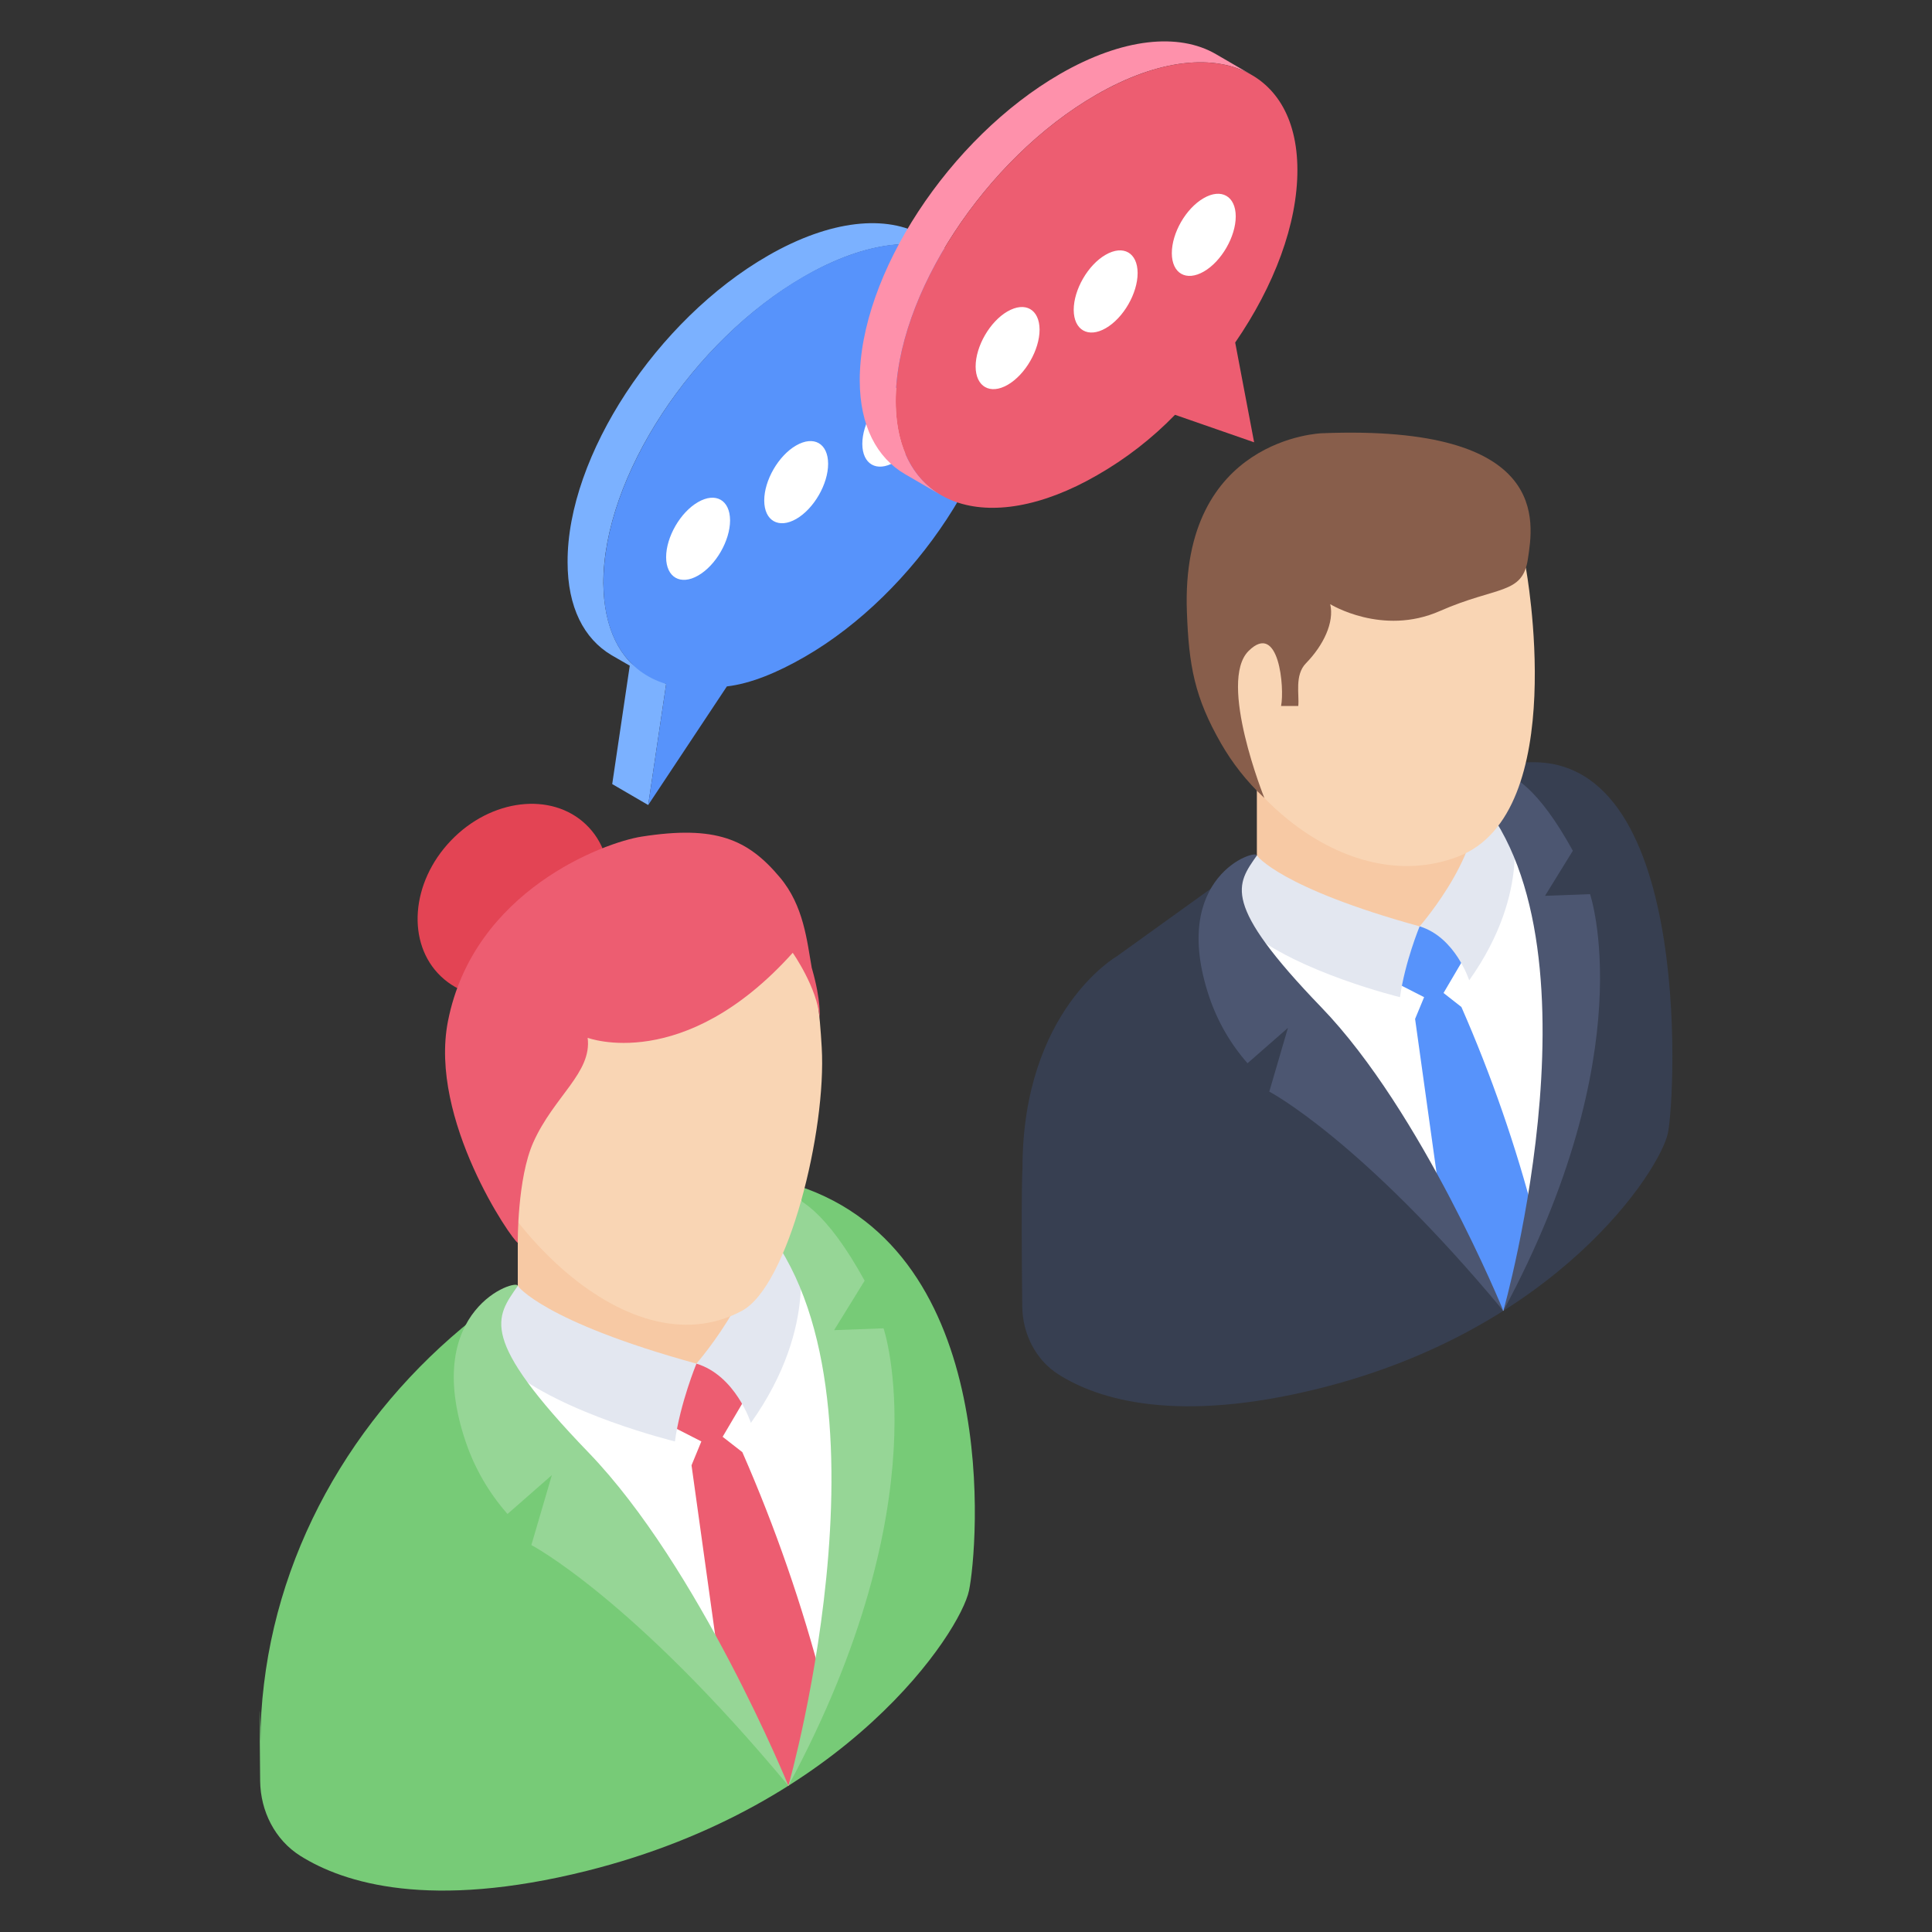
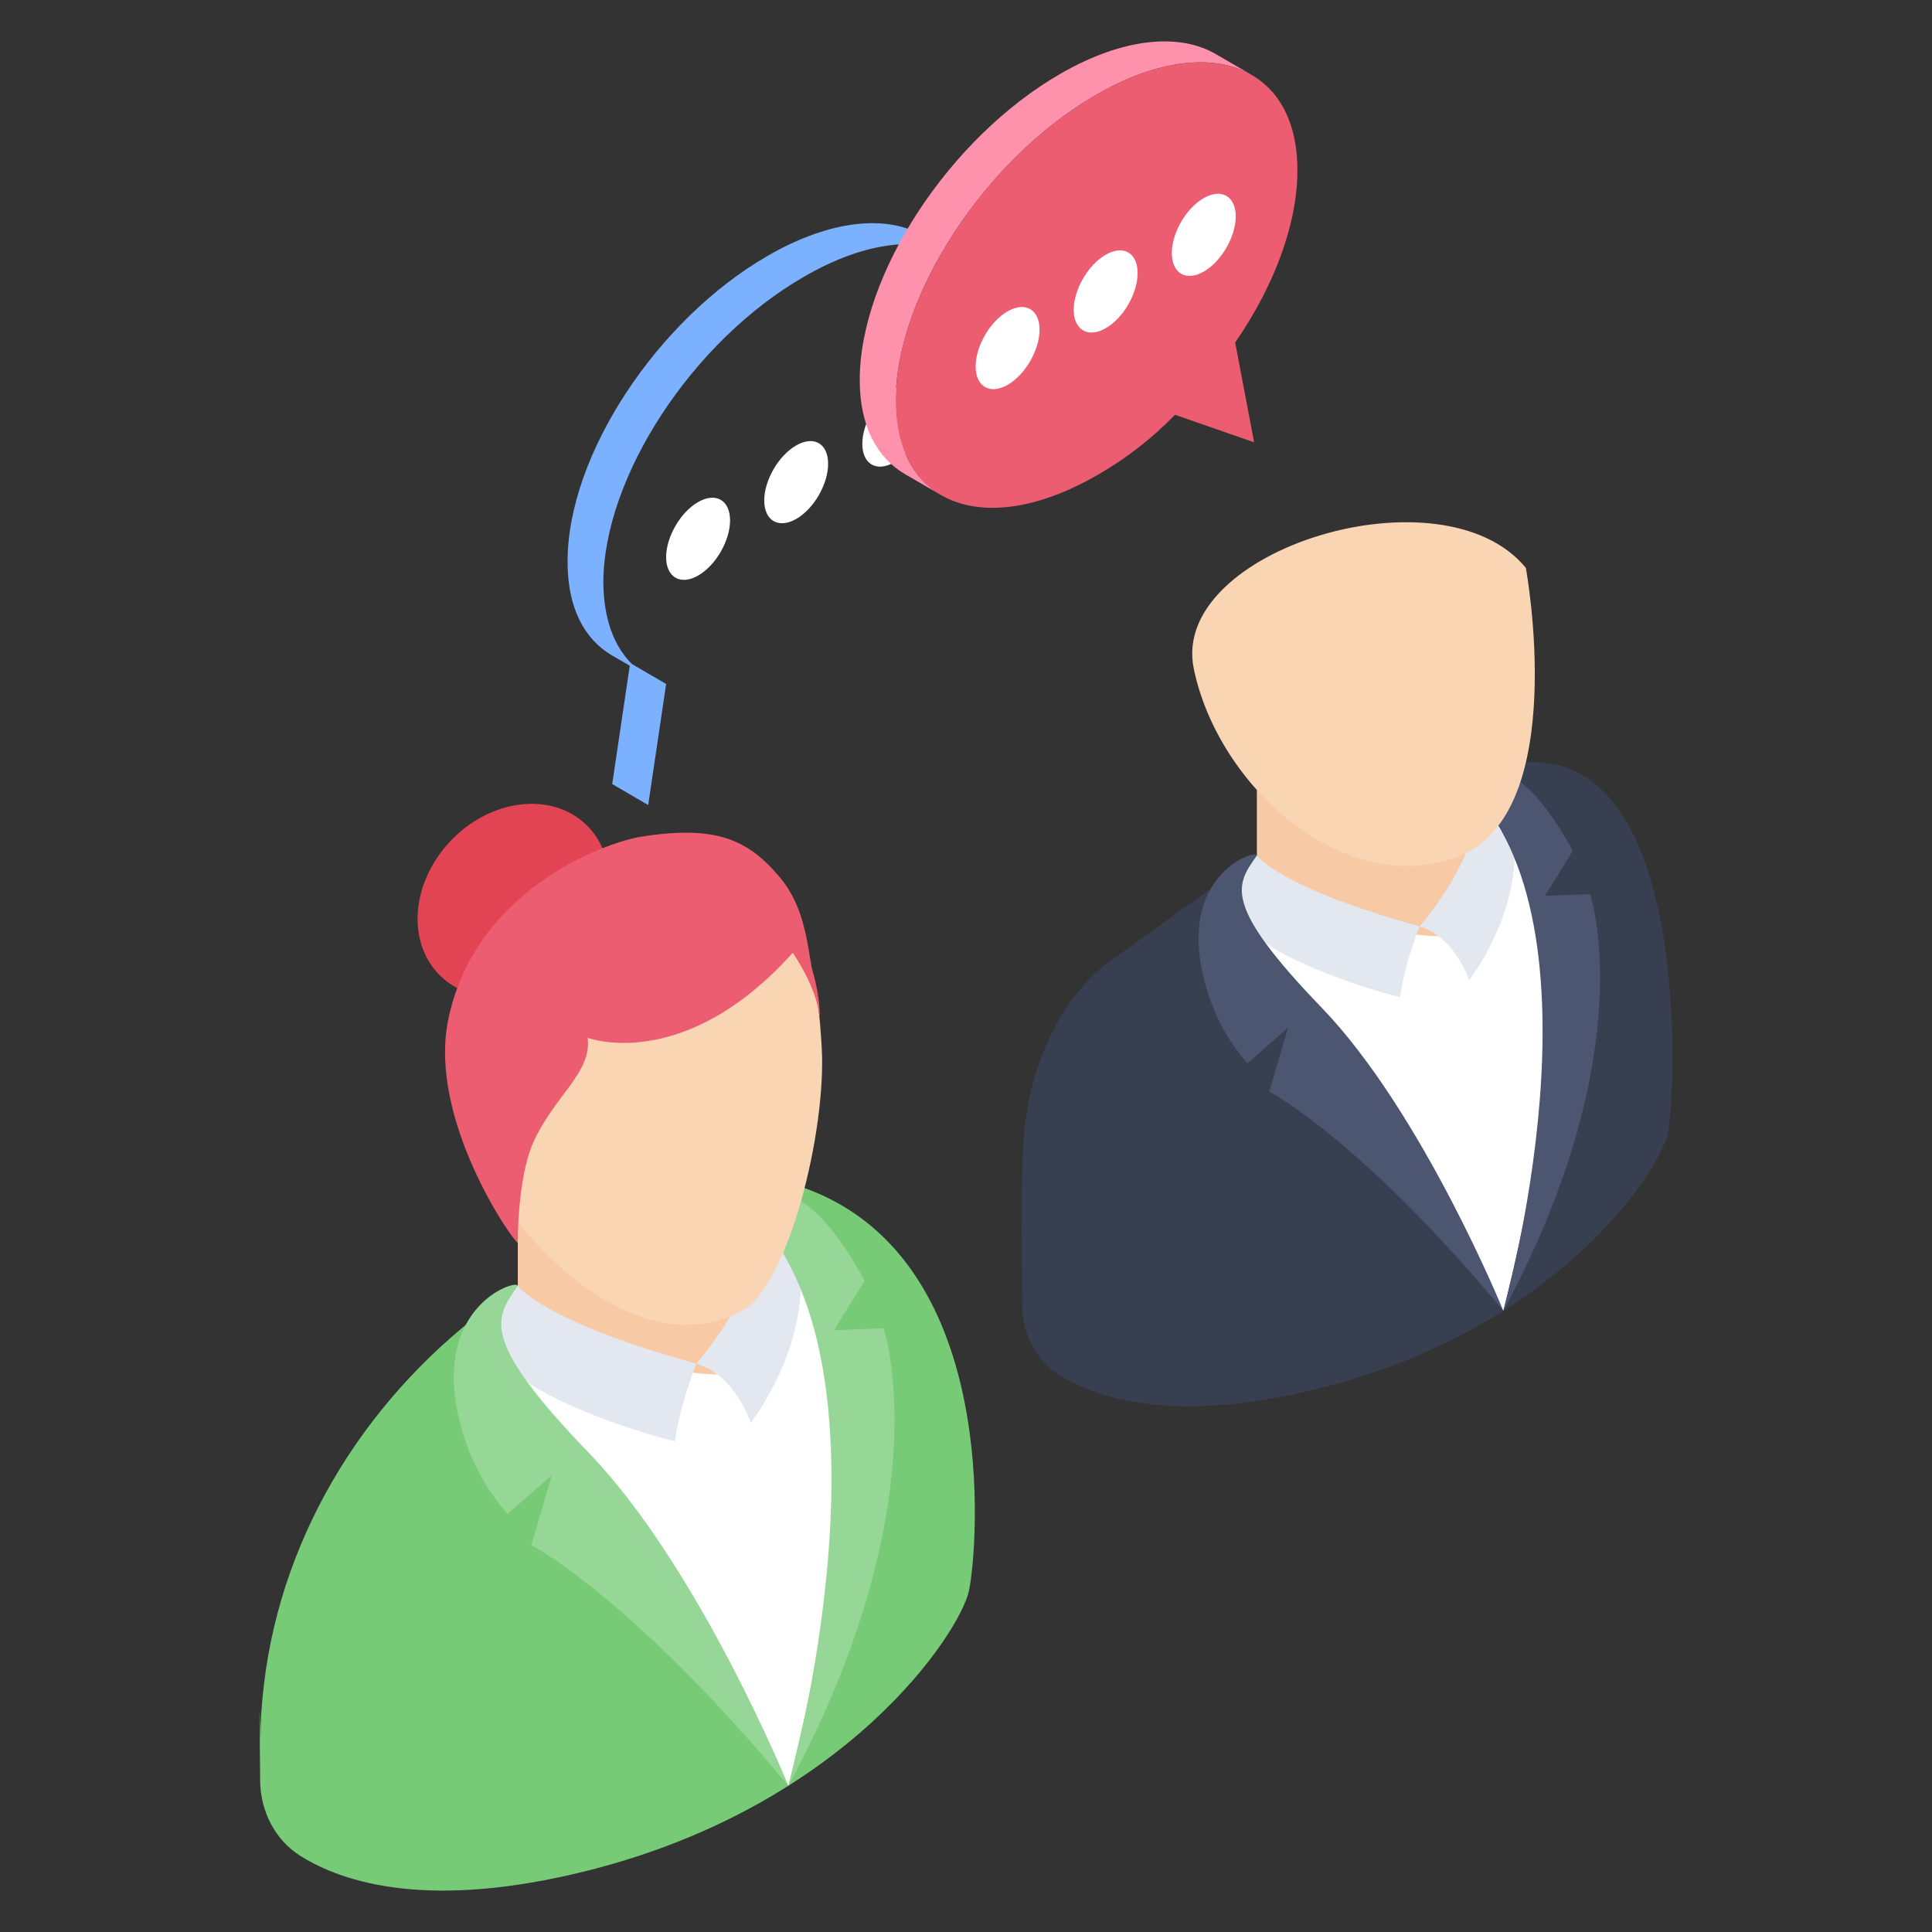
<svg xmlns="http://www.w3.org/2000/svg" width="60" height="60" viewBox="0 0 60 60" fill="none">
  <rect x="0" y="0" width="60" height="60" fill="#333333" stroke="none" />
  <path d="M46.943 23.732L39.035 26.569L34.682 29.7C34.682 29.7 31.754 31.382 31.754 36.282C31.754 36.282 31.707 36.913 31.747 40.573C31.757 41.424 32.163 42.239 32.883 42.691C34.122 43.471 36.556 44.222 40.981 43.116C48.356 41.273 51.552 36.356 51.798 35.188C52.043 34.02 52.596 22.748 46.943 23.732Z" fill="#373F51" />
  <path d="M46.943 23.732L39.035 26.568L37.989 27.32C37.339 28.484 36.675 28.266 39.974 31.711C43.587 35.484 46.688 40.709 46.688 40.709C48.569 33.228 48.38 29.083 46.943 23.732Z" fill="white" />
  <path d="M39.033 23.882V26.568C39.033 26.568 40.308 28.544 44.088 29.036C44.436 29.082 46.092 29.165 46.327 28.903C46.867 28.297 46.573 26.895 46.326 23.953V22.157L39.033 23.882Z" fill="#F7C9A4" />
-   <path d="M44.088 28.769C44.784 28.838 45.324 29.281 45.498 29.702L44.83 30.838L45.385 31.273C46.318 33.401 47.08 35.599 47.665 37.848L46.688 40.709L44.859 38.184L43.947 31.644L44.227 30.968L43.082 30.384C43.337 29.76 43.53 29.015 44.088 28.769Z" fill="#5793FB" />
  <path d="M45.627 30.445C45.627 30.445 45.199 29.106 44.088 28.769C44.088 28.769 46.352 26.183 45.73 24.483L46.932 25.433C46.932 25.433 47.614 27.651 45.627 30.445Z" fill="#E3E7F0" />
  <path d="M45.528 24.36C45.528 24.36 46.71 22.536 48.846 26.421L47.982 27.821L49.38 27.769C49.38 27.769 51.039 32.617 46.688 40.709C46.688 40.709 50.089 28.716 45.527 24.359L45.528 24.36Z" fill="#4C5671" />
  <path d="M47.387 17.637C47.387 17.637 48.791 25.245 45.288 26.599C41.785 27.951 37.831 24.451 37.073 20.762C36.314 17.073 44.804 14.477 47.387 17.637Z" fill="#F9D5B4" />
  <path d="M39.033 26.568C38.349 26.823 38.13 28.368 38.741 28.884C40.284 30.192 43.478 30.968 43.478 30.968C43.631 29.875 44.088 28.769 44.088 28.769C39.744 27.573 39.033 26.569 39.033 26.569V26.568Z" fill="#E3E7F0" />
  <path d="M46.688 40.709C46.688 40.709 44.168 34.529 41.036 31.284C37.904 28.038 38.409 27.464 39.033 26.568C39.039 26.348 36.289 27.205 37.557 30.968C37.813 31.724 38.216 32.422 38.743 33.02L39.998 31.922L39.419 33.901C39.419 33.901 42.257 35.381 46.688 40.709Z" fill="#4C5671" />
-   <path d="M41.049 13.455C41.049 13.455 36.66 13.595 36.86 19.001C36.92 20.666 37.094 21.651 37.925 23.096C38.257 23.672 38.701 24.26 39.266 24.782C39.266 24.782 37.814 21.168 38.777 20.215C39.722 19.279 39.897 21.371 39.785 21.924H40.319C40.355 21.579 40.199 20.966 40.556 20.6C41.105 20.037 41.442 19.325 41.311 18.763C41.311 18.763 42.929 19.763 44.714 18.977C46.499 18.192 47.285 18.477 47.45 17.359C47.618 16.241 48.189 13.17 41.049 13.455Z" fill="#885E4B" />
  <path d="M24.763 36.82L16.08 39.934L15.424 40.408C11.502 43.228 8.772 47.503 8.198 52.3C8.126 52.888 8.088 53.485 8.088 54.083C8.088 54.083 8.036 51.292 8.079 55.31C8.09 56.244 8.536 57.139 9.328 57.636C10.687 58.49 13.36 59.316 18.217 58.103C26.315 56.078 29.823 50.68 30.093 49.398C30.363 48.115 31.158 38.893 24.763 36.82Z" fill="#77CB77" />
  <path d="M24.763 36.82L16.08 39.934L14.933 40.759C14.219 42.036 13.49 41.797 17.113 45.58C21.08 49.723 24.485 55.459 24.485 55.459C26.549 47.245 26.342 42.695 24.763 36.82Z" fill="white" />
  <path d="M16.08 36.984V39.934C16.08 39.934 17.479 42.103 21.629 42.643C22.01 42.692 23.829 42.785 24.086 42.497C24.681 41.832 24.357 40.294 24.086 37.062V35.089L16.08 36.984Z" fill="#F7C9A4" />
-   <path d="M21.629 42.349C22.394 42.426 22.986 42.913 23.177 43.374L22.442 44.621L23.054 45.098C24.078 47.435 24.915 49.849 25.556 52.318L24.485 55.459L22.476 52.687L21.476 45.506L21.781 44.765L20.526 44.123C20.804 43.436 21.017 42.619 21.629 42.349Z" fill="#ED5D71" />
  <path d="M23.319 44.19C23.319 44.19 22.848 42.719 21.627 42.349C21.627 42.349 24.115 39.511 23.432 37.645L24.752 38.687C24.752 38.687 25.5 41.123 23.319 44.19Z" fill="#E3E7F0" />
  <path d="M23.209 37.508C23.209 37.508 24.507 35.506 26.852 39.773L25.904 41.309L27.439 41.252C27.439 41.252 29.262 46.576 24.485 55.459C24.485 55.459 28.218 42.293 23.209 37.508Z" fill="#96D696" />
  <path d="M25.519 32.525C25.397 30.439 25.114 28.164 23.029 28.037C19.315 27.808 13.328 30.649 13.927 33.559C14.76 37.608 19.408 42.659 23.041 40.709C24.485 39.935 25.672 35.113 25.519 32.525Z" fill="#F9D5B4" />
  <path d="M16.08 39.935C15.329 40.213 15.087 41.909 15.757 42.476C17.453 43.912 20.96 44.765 20.96 44.765C21.126 43.564 21.629 42.349 21.629 42.349C16.86 41.038 16.08 39.935 16.08 39.935Z" fill="#E3E7F0" />
  <path d="M24.485 55.459C24.485 55.459 21.718 48.674 18.278 45.11C14.839 41.546 15.395 40.917 16.08 39.935C16.087 39.692 13.067 40.633 14.459 44.765C14.739 45.595 15.182 46.361 15.761 47.018L17.138 45.812L16.502 47.984C16.502 47.984 19.619 49.609 24.485 55.459Z" fill="#96D696" />
  <path d="M18.2 25.608C17.129 24.582 15.248 24.804 14.004 26.105C12.758 27.405 12.617 29.293 13.69 30.319C14.761 31.346 16.64 31.123 17.886 29.822C19.132 28.521 19.273 26.634 18.2 25.608Z" fill="#E34454" />
  <path d="M25.452 31.604C25.384 30.678 24.619 29.59 24.619 29.59C21.233 33.36 18.25 32.23 18.25 32.23C18.389 33.312 17.203 34.044 16.562 35.478C16.061 36.6 16.08 38.596 16.08 38.596C15.902 38.519 13.309 34.767 13.912 31.712C14.711 27.654 18.767 26.165 19.919 25.983C22.229 25.621 23.225 26.064 24.217 27.244C24.966 28.131 25.06 29.227 25.213 30.076C25.222 30.084 25.222 30.091 25.222 30.099C25.507 31.096 25.453 31.604 25.453 31.604H25.452Z" fill="#ED5D71" />
  <path d="M20.13 25.001L19.013 24.35L19.57 20.591L20.688 21.241L20.13 25.001Z" fill="#7BB1FF" />
  <path d="M29.808 7.975C28.65 7.309 26.904 7.468 24.97 8.594C21.514 10.577 18.737 14.81 18.737 18.11C18.754 19.506 19.244 20.489 20.117 20.996L18.991 20.346C18.134 19.838 17.627 18.856 17.627 17.46C17.611 14.16 20.402 9.926 23.843 7.944C25.795 6.818 27.539 6.66 28.681 7.325L29.808 7.975Z" fill="#7BB1FF" />
-   <path d="M24.962 8.586C28.394 6.605 31.207 7.614 31.217 10.908C31.226 14.166 28.429 18.415 24.996 20.396C24.136 20.893 23.304 21.233 22.574 21.317L20.13 25.001L20.688 21.241C19.48 20.878 18.746 19.797 18.741 18.109C18.732 14.818 21.52 10.573 24.962 8.586Z" fill="#5793FB" />
  <path d="M21.677 15.594C22.226 15.276 22.67 15.529 22.673 16.16C22.673 16.788 22.234 17.556 21.683 17.873C21.138 18.188 20.689 17.933 20.687 17.306C20.687 16.674 21.131 15.908 21.677 15.594ZM24.722 13.836C25.273 13.517 25.716 13.77 25.718 14.402C25.72 15.029 25.279 15.797 24.73 16.115C24.184 16.429 23.736 16.175 23.734 15.547C23.732 14.916 24.178 14.15 24.722 13.836ZM27.769 12.076C28.315 11.761 28.763 12.011 28.765 12.643C28.765 13.27 28.321 14.041 27.775 14.356C27.226 14.674 26.783 14.416 26.78 13.788C26.779 13.157 27.22 12.394 27.769 12.076Z" fill="white" />
  <path d="M37.759 1.68C36.61 1.013 34.865 1.175 32.921 2.297C29.489 4.279 26.69 8.528 26.7 11.821C26.704 13.229 27.232 14.217 28.106 14.725L29.224 15.374C28.349 14.866 27.822 13.878 27.817 12.47C27.808 9.178 30.606 4.928 34.038 2.947C35.982 1.824 37.727 1.662 38.878 2.33L37.759 1.68Z" fill="#FE91AB" />
  <path d="M34.038 2.947C37.47 0.965 40.283 1.975 40.292 5.268C40.297 6.955 39.572 8.878 38.36 10.638L38.948 13.736L36.491 12.882C35.777 13.618 34.962 14.249 34.072 14.758C30.64 16.739 27.827 15.728 27.817 12.47C27.808 9.178 30.606 4.928 34.038 2.947Z" fill="#ED5D71" />
  <path d="M31.289 9.672C31.838 9.354 32.282 9.606 32.285 10.238C32.285 10.865 31.845 11.633 31.295 11.951C30.75 12.265 30.301 12.011 30.299 11.383C30.299 10.752 30.743 9.986 31.289 9.671V9.672ZM34.335 7.913C34.885 7.595 35.328 7.848 35.33 8.479C35.331 9.106 34.891 9.875 34.341 10.192C33.795 10.507 33.348 10.252 33.345 9.625C33.345 8.993 33.789 8.227 34.335 7.913ZM37.381 6.154C37.927 5.838 38.375 6.089 38.377 6.72C38.377 7.348 37.933 8.118 37.388 8.432C36.837 8.75 36.395 8.492 36.392 7.866C36.391 7.234 36.831 6.47 37.381 6.154Z" fill="white" />
</svg>